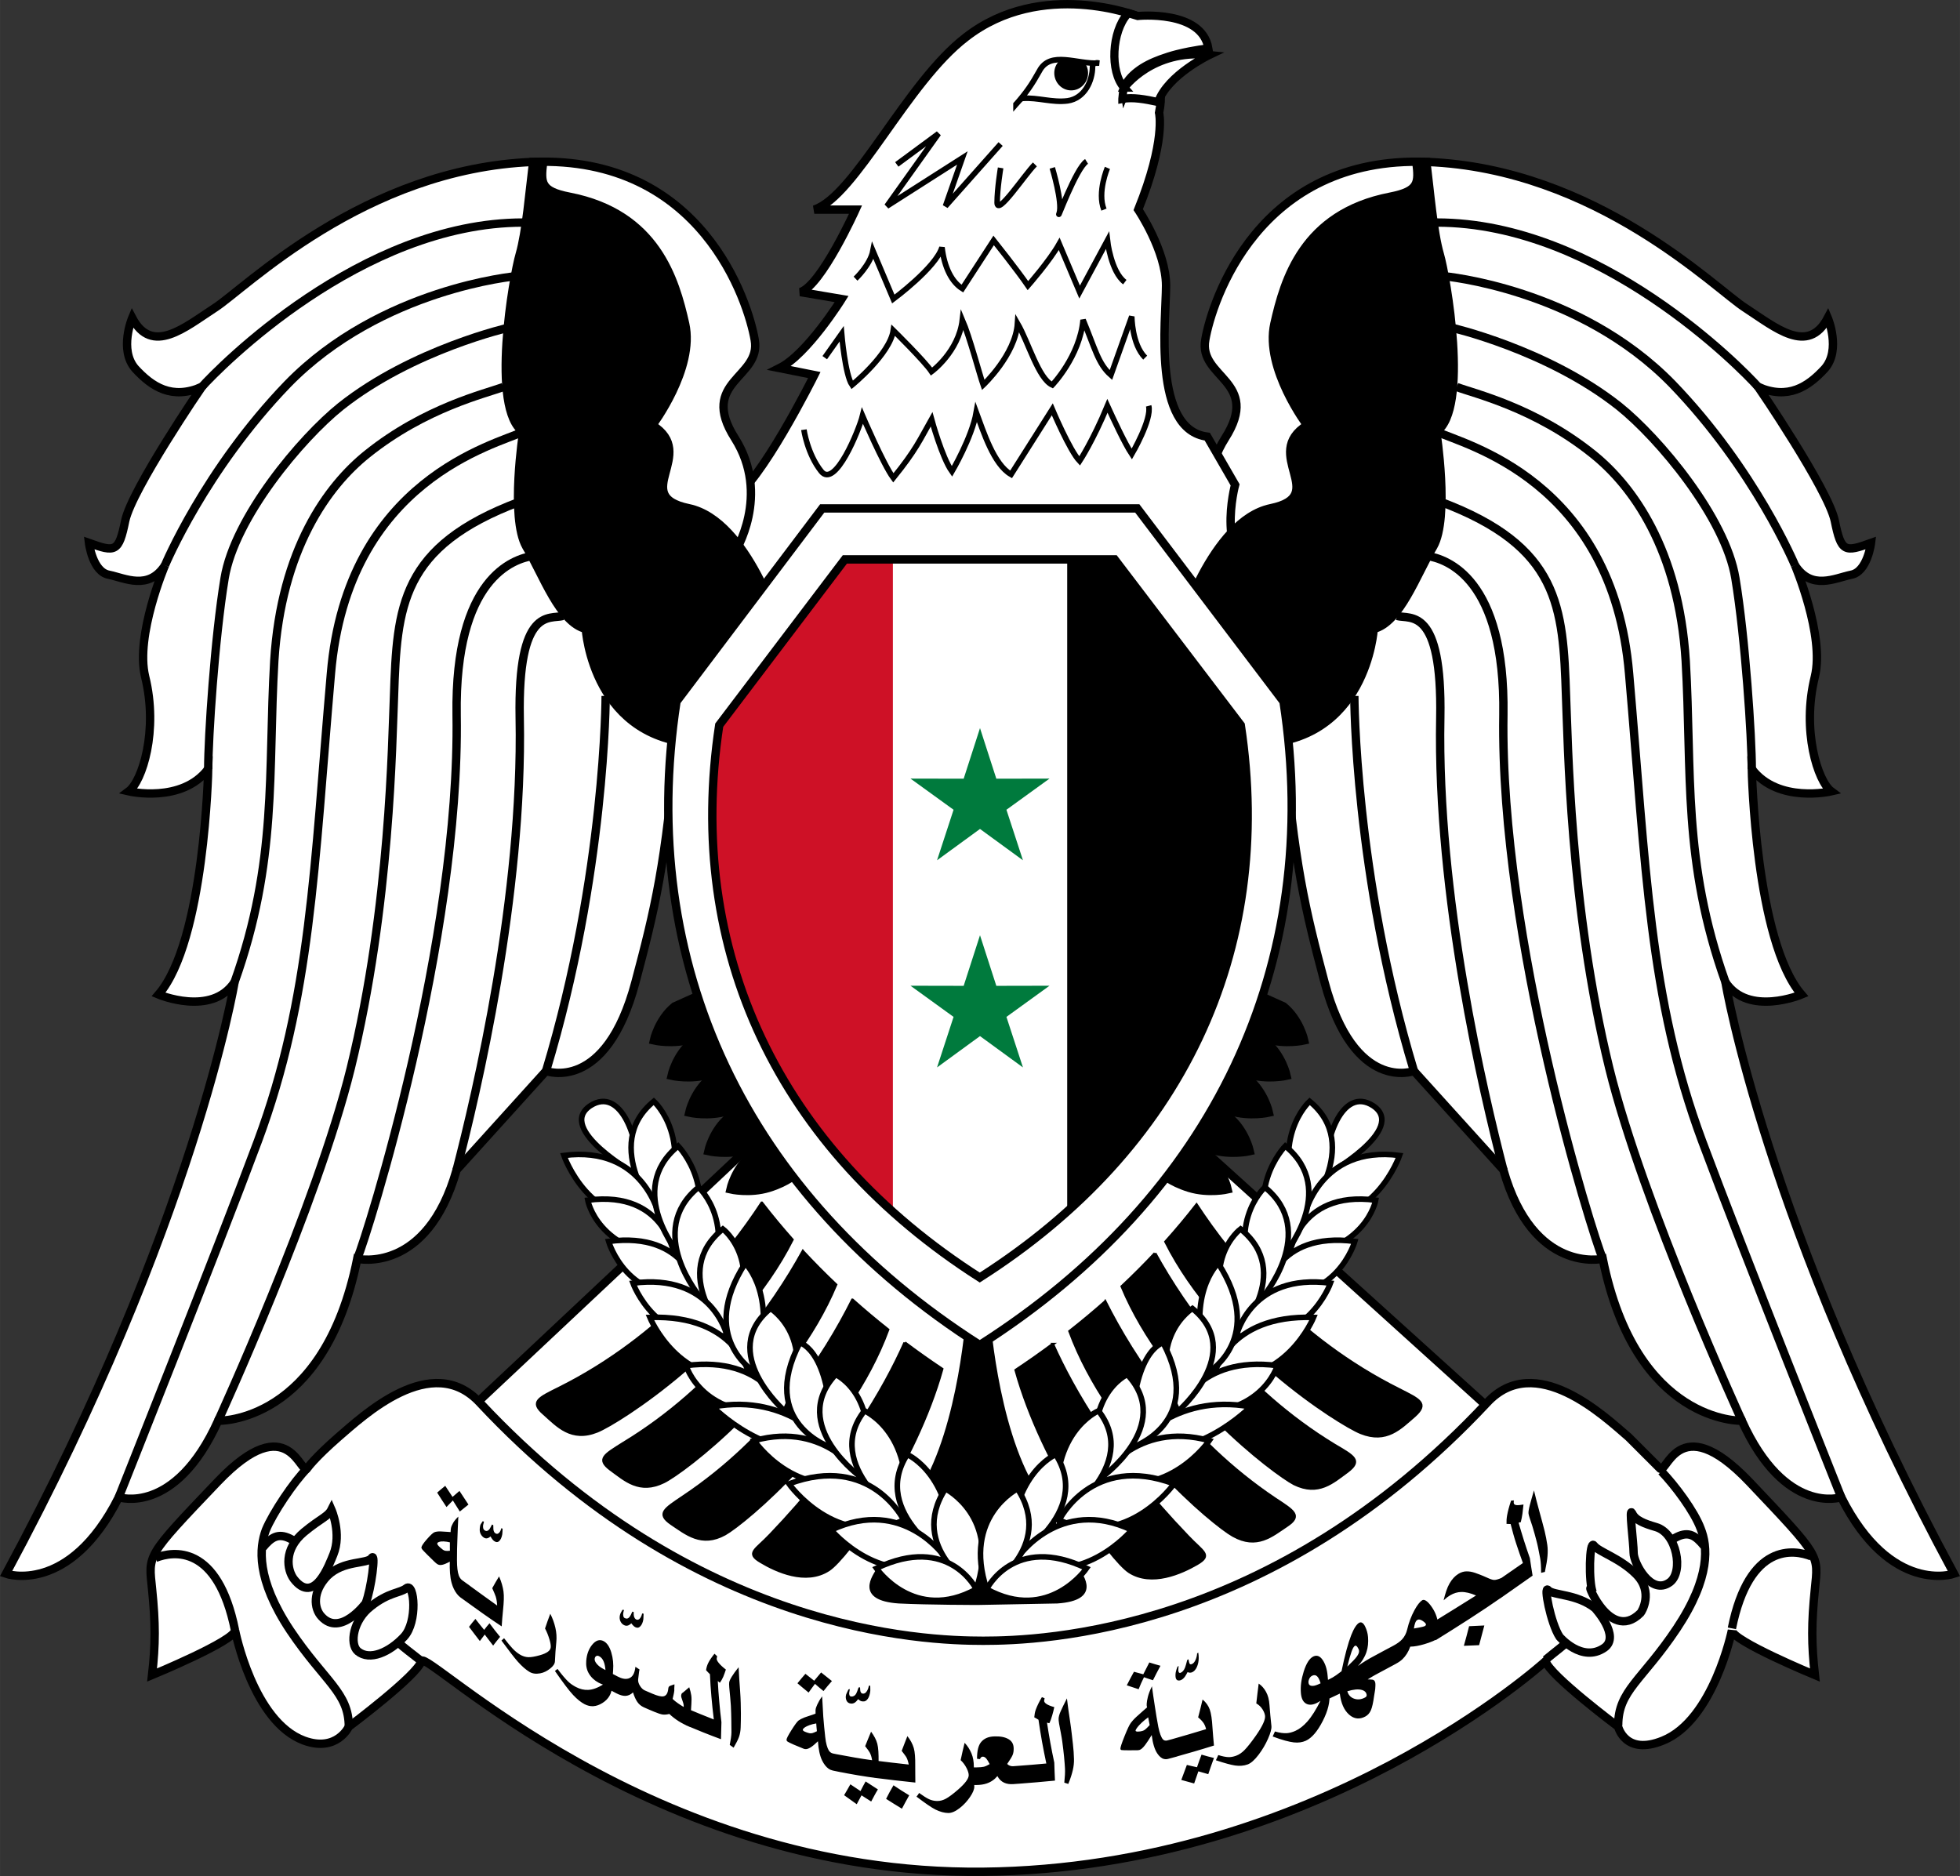
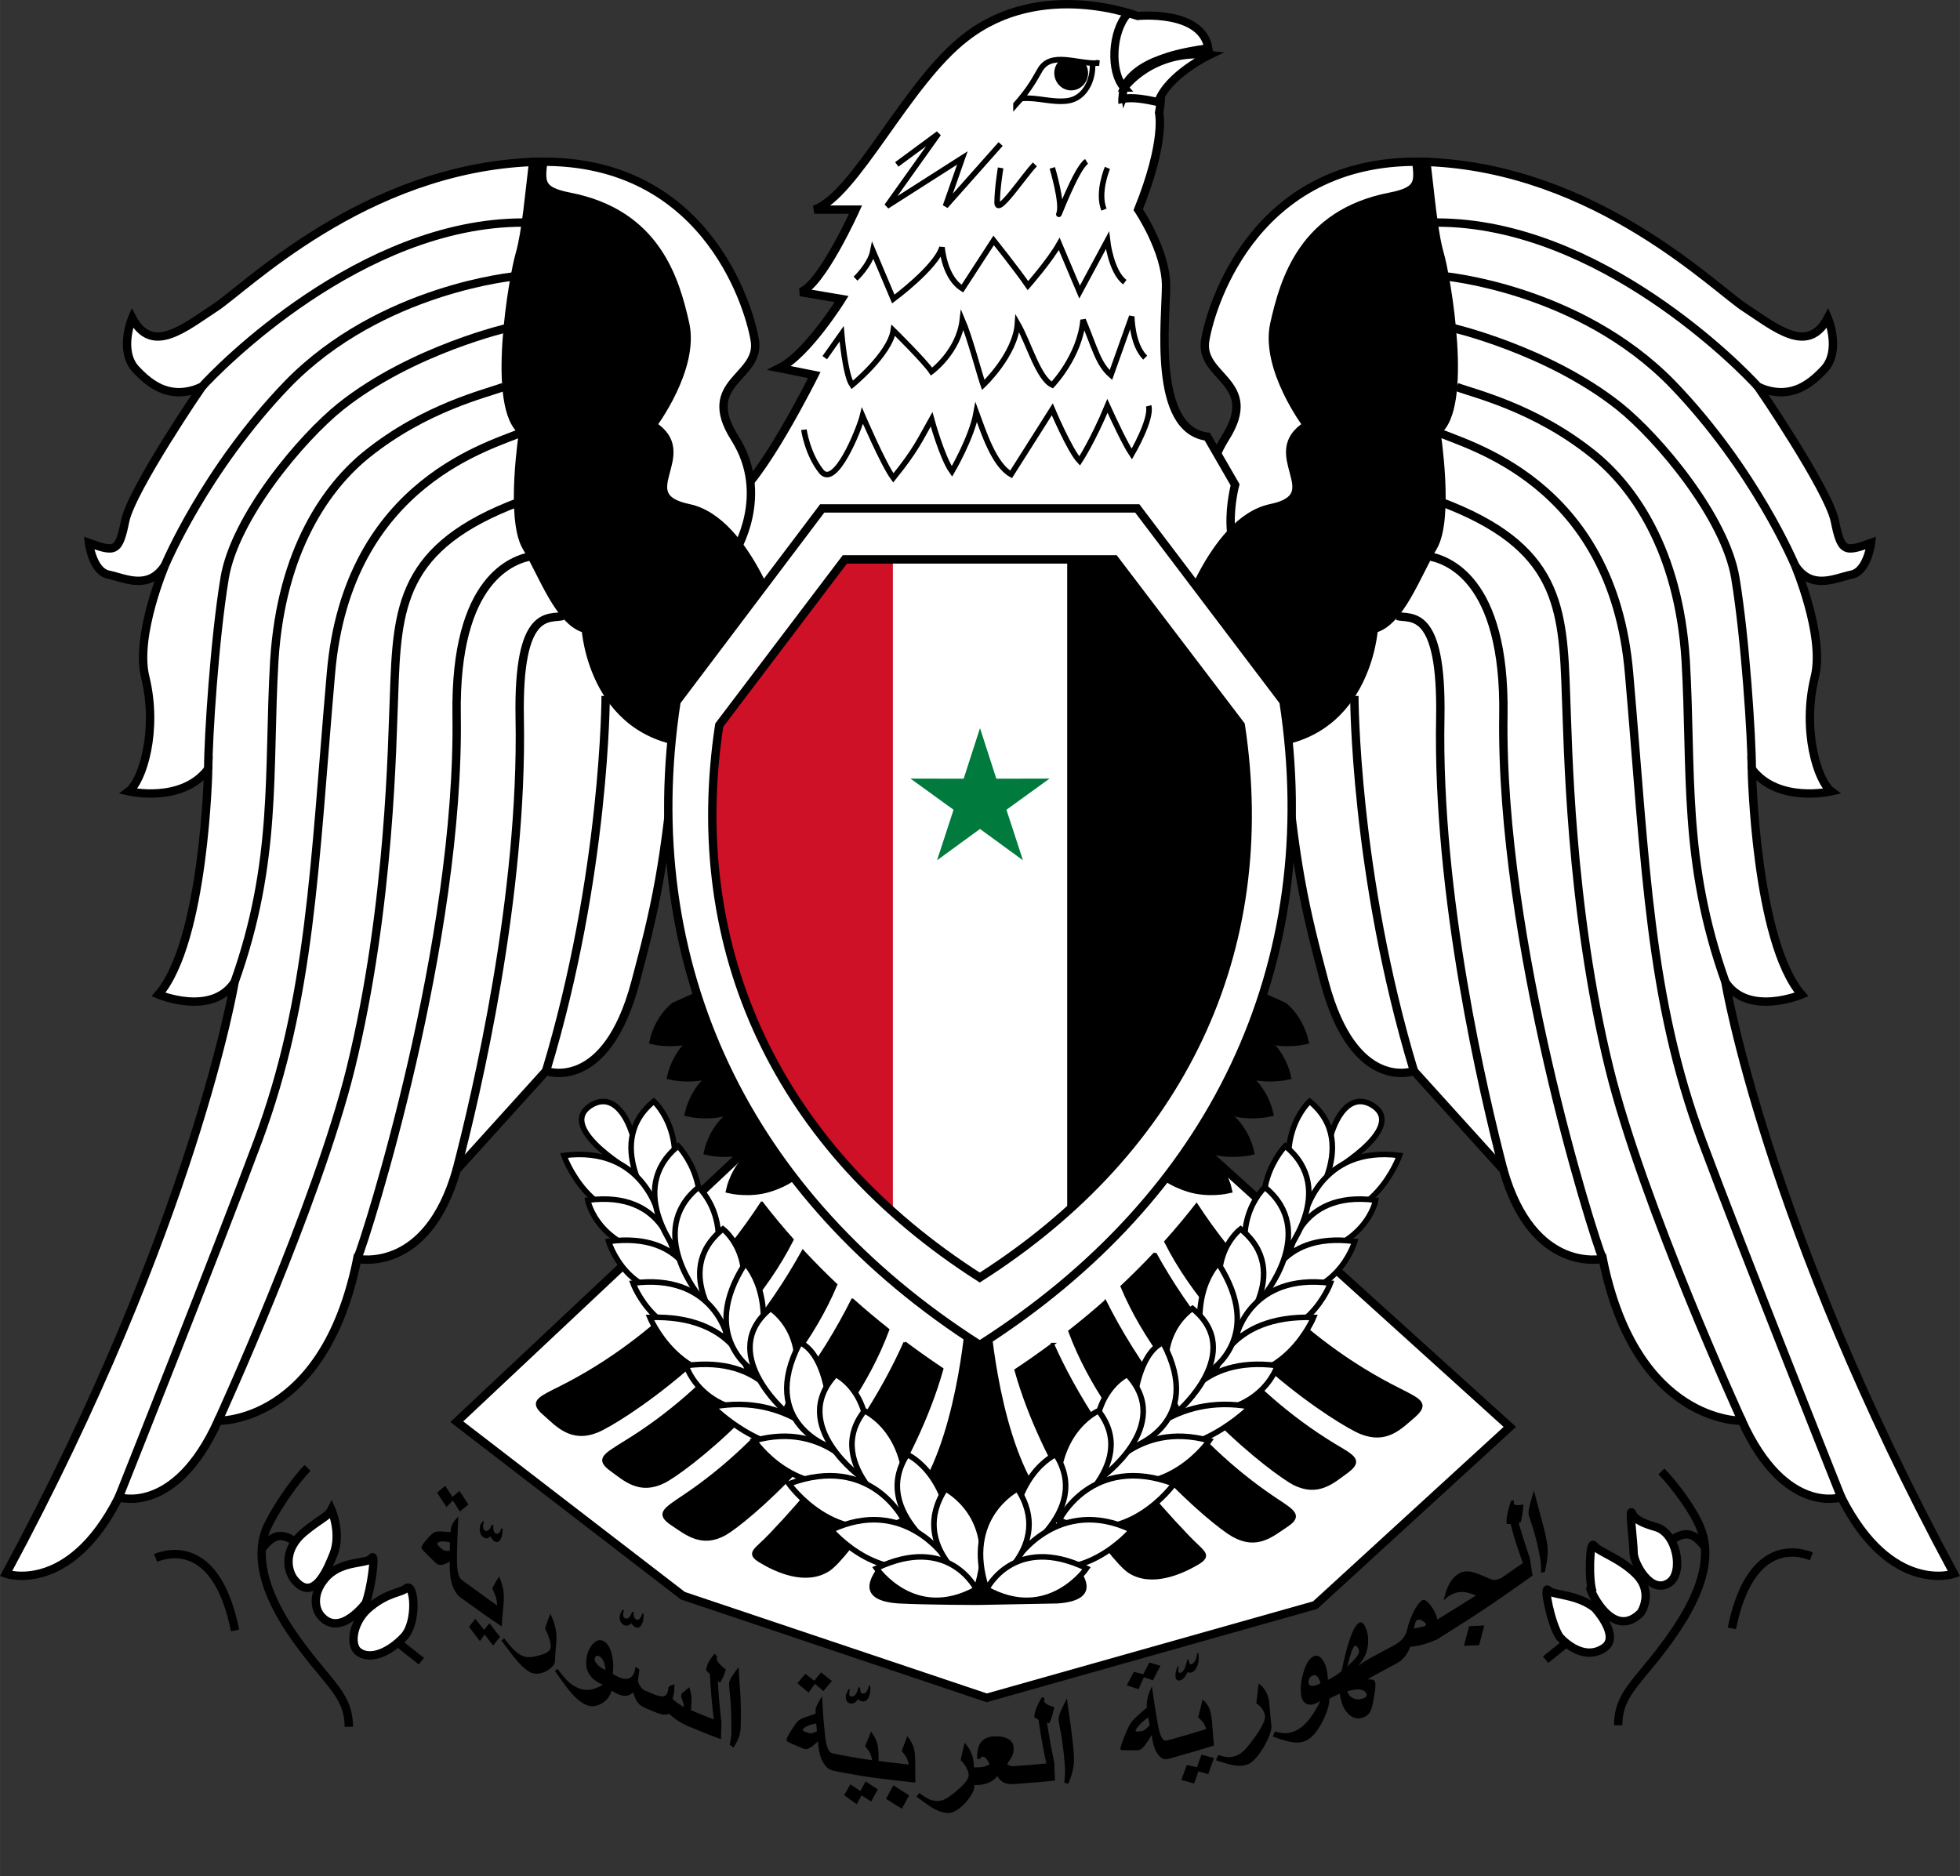
<svg xmlns="http://www.w3.org/2000/svg" xmlns:ns1="http://sodipodi.sourceforge.net/DTD/sodipodi-0.dtd" xmlns:ns2="http://www.inkscape.org/namespaces/inkscape" id="svg2" text-rendering="geometricPrecision" xml:space="preserve" viewBox="0 0 12494784 11960116" height="423.78" shape-rendering="geometricPrecision" width="442.731" version="1.1" clip-rule="evenodd" image-rendering="optimizeQuality" style="fill-rule:evenodd" ns1:docname="Seal_of_the_Prime_Minister_of_Syria_(1980–2024).svg" ns2:version="1.4 (86a8ad7, 2024-10-11)">
  <rect x="0" y="0" width="12494784" height="11960116" fill="#333333" stroke="none" />
  <ns1:namedview id="namedview1" pagecolor="#ffffff" bordercolor="#000000" borderopacity="0.25" ns2:showpageshadow="2" ns2:pageopacity="0.0" ns2:pagecheckerboard="0" ns2:deskcolor="#d1d1d1" ns2:zoom="1.9750808" ns2:cx="221.25677" ns2:cy="159.7403" ns2:window-width="1920" ns2:window-height="1017" ns2:window-x="-8" ns2:window-y="-8" ns2:window-maximized="1" ns2:current-layer="svg2" />
  <defs id="defs4">
    <clipPath id="id0">
      <path id="path7" d="m 6729600,1184800 c 66510,-76010 101350,-126680 148860,-212190 69670,-133020 240700,-41180 380050,-50680 -22170,-6330 -41170,6340 -41170,22170 0,91850 -50680,202700 -158360,218530 -98180,12670 -190030,-22170 -285040,-15830 -15830,0 -28500,22170 -44340,38000 z" />
    </clipPath>
    <clipPath id="id1">
      <path id="path10" d="m 7358300,4086200 804110,1056800 C 8381310,6586600 7780010,7847900 6498410,8664700 5218610,7847400 4618810,6585300 4837610,5143000 l 800830,-1056800 h 1719800 z" />
    </clipPath>
  </defs>
  <g id="Layer_x0020_1" transform="translate(-252608.13,-519803.13)">
    <g id="_155340640">
      <polygon id="_153037760" points="6542900,11344000 8636700,10753000 9877600,9616700 7744400,7687100 5204100,7667000 3164600,9583700 4605800,10693000 " style="fill:#ffffff;stroke:#000000;stroke-width:53340" />
      <g id="g16" style="fill:#000000;stroke:#000000;stroke-width:53340">
        <path id="_154453896" d="m 4741400,6851300 -188530,84840 c -103690,84840 -131970,216810 -131970,216810 0,0 122550,28270 245090,-9430 122540,-37710 179100,-94260 179100,-94260 l -103690,-197960 z" style="fill:#000000" />
        <path id="_153805912" d="m 4853900,7076400 -188520,84840 c -103690,84830 -131970,216800 -131970,216800 0,0 122540,28280 245080,-9420 122540,-37710 179100,-94270 179100,-94270 l -103690,-197950 z" style="fill:#000000" />
        <path id="_153805216" d="m 4966500,7311500 -188530,84840 c -103690,84840 -131970,216810 -131970,216810 0,0 122540,28280 245090,-9430 122540,-37700 179100,-94260 179100,-94260 l -103690,-197960 z" style="fill:#000000" />
        <path id="_153833568" d="m 5088500,7557200 -188530,84840 c -103690,84840 -131970,216810 -131970,216810 0,0 122540,28280 245080,-9430 122550,-37710 179110,-94260 179110,-94260 l -103690,-197960 z" style="fill:#000000" />
        <path id="_155337864" d="m 5229300,7800800 -188530,84830 c -103690,84840 -131970,216810 -131970,216810 0,0 122540,28280 245090,-9430 122540,-37700 179100,-94260 179100,-94260 l -103690,-197950 z" style="fill:#000000" />
      </g>
      <g id="g23" style="fill:#000000;stroke:#000000;stroke-width:53340">
        <path id="_153544432" d="m 8246500,6851300 188530,84840 c 103690,84840 131970,216810 131970,216810 0,0 -122540,28270 -245090,-9430 -122540,-37710 -179100,-94260 -179100,-94260 l 103690,-197960 z" style="fill:#000000" />
        <path id="_153799624" d="m 8134000,7076400 188530,84840 c 103690,84830 131960,216800 131960,216800 0,0 -122540,28280 -245080,-9420 -122540,-37710 -179100,-94270 -179100,-94270 l 103690,-197950 z" style="fill:#000000" />
        <path id="_155081432" d="m 8021400,7311500 188530,84840 c 103690,84840 131970,216810 131970,216810 0,0 -122540,28280 -245080,-9430 -122550,-37700 -179110,-94260 -179110,-94260 l 103690,-197960 z" style="fill:#000000" />
        <path id="_87921208" d="m 7899400,7557200 188520,84840 c 103690,84840 131970,216810 131970,216810 0,0 -122540,28280 -245080,-9430 -122550,-37710 -179100,-94260 -179100,-94260 l 103690,-197960 z" style="fill:#000000" />
        <path id="_153762368" d="m 7758600,7800800 188530,84830 c 103690,84840 131970,216810 131970,216810 0,0 -122540,28280 -245090,-9430 -122540,-37700 -179100,-94260 -179100,-94260 l 103690,-197950 z" style="fill:#000000" />
      </g>
      <path id="_154899352" d="m 6498400,8928400 -76010,-53840 c 0,0 -44340,734770 -297710,1143300 -139350,221690 -253370,462400 -275540,506740 -22170,41170 -142520,190020 133020,209030 186860,9500 506740,9500 506740,9500 l 503570,-9500 c 275540,-19010 155190,-167860 133020,-209030 -22170,-44340 -136190,-285050 -275540,-506740 -253370,-408560 -297710,-1143300 -297710,-1143300 l -53840,53840 z" style="fill:#000000;stroke:#000000;stroke-width:17780" />
      <path id="_84303920" d="m 8063000,4041500 c 0,0 -231200,-364210 0,-728430 231200,-364220 -171030,-383220 -126690,-627090 41180,-240700 335720,-1175000 1412500,-1133800 1080000,41170 1840100,810780 2030100,931130 190030,123520 399060,304050 525740,63350 0,0 85510,202690 -19000,323040 -107680,117180 -234370,199530 -424390,117180 0,0 443390,649260 487730,851960 41170,202690 63340,202690 231200,142520 0,0 -22170,183690 -126680,202700 -104520,22160 -253370,101340 -357890,-60180 0,0 190030,446560 126690,709430 -85520,345220 19000,668270 104510,731610 0,0 -338880,79180 -506740,-142520 0,0 22170,1095800 316710,1437900 0,0 -338880,142520 -484560,-79180 0,0 253370,1539200 1456900,3772000 0,0 -402220,139350 -718940,-487740 0,0 -357880,120350 -633420,-487730 0,0 -674600,22170 -886790,-1032500 0,0 -443400,101340 -633430,-566920 l -570080,-630250 c 0,0 -381360,144350 -570080,-566920 -121270,-457070 -196410,-757870 -259740,-1568700 -166620,470660 -303330,76210 -333300,-39300 -117420,-452630 -40380,-1131600 -40380,-1131600 z" style="fill:#ffffff;stroke:#000000;stroke-width:53340" />
      <g id="g32" style="fill:#000000;stroke:#000000;stroke-width:17780">
        <path id="_154919952" d="m 7880400,8201000 c 222100,338530 641230,853230 1291100,1177200 129850,66510 186860,88680 98180,167860 -88680,76010 -177360,174190 -342050,107680 -138800,-56050 -902960,-539570 -1244100,-1217300 68350,-76220 134000,-154690 196870,-235430 z" />
        <path id="_155339264" d="m 7615700,8510300 c 190330,344590 552050,863070 1144000,1222600 123520,72840 174200,98180 82350,167850 -91850,66510 -183690,155190 -338880,79180 -126980,-66140 -817310,-585320 -1098500,-1258400 72690,-68250 143070,-138630 211060,-211150 z" />
        <path id="_46158112" d="m 7298100,8818500 c 177920,352920 515700,877160 1081600,1256400 120350,79180 171020,107690 76010,171030 -95010,63340 -190030,148850 -342050,63340 -124180,-68700 -788350,-618030 -1041900,-1302100 77430,-60810 152910,-123680 226320,-188610 z" />
        <path id="_152253520" d="m 6963800,9089600 c 131040,293890 382720,726660 858440,1222800 98180,104510 158350,120350 60170,177360 -98180,57010 -288210,142520 -430730,50670 -117880,-76880 -553000,-674300 -723170,-1285400 80070,-53210 158550,-108350 235290,-165430 z" />
        <path id="_155338624" d="m 5108900,8188800 c -221370,338500 -640240,855050 -1289800,1179800 -133020,66510 -186860,88680 -98180,164690 85510,76010 174190,177360 338880,110850 138850,-56070 901250,-542150 1243400,-1220900 -67450,-75920 -132230,-154070 -194260,-234450 z" />
        <path id="_155336768" d="m 5371000,8497900 c -190880,345220 -553120,864540 -1143400,1222300 -120350,76010 -171030,101350 -82350,167850 91850,66510 183700,155190 338880,79180 129550,-63450 815190,-583840 1097200,-1257000 -72440,-68600 -142550,-139370 -210260,-212250 z" />
        <path id="_154801504" d="m 5687000,8807200 c -177060,353540 -513630,877930 -1079300,1255000 -117180,79170 -167860,107680 -76010,171020 95010,63340 193200,148860 342050,66510 126670,-71250 787510,-619710 1039300,-1302600 -77360,-61250 -152730,-124570 -226010,-189950 z" />
        <path id="_154805920" d="m 6020500,9080000 c -130540,294200 -381220,726620 -855460,1223000 -95010,101340 -158350,117180 -60170,174190 95010,57010 285040,145690 430730,50670 115170,-74210 550820,-669610 722180,-1279800 -80790,-54040 -159930,-110020 -237280,-168030 z" />
      </g>
      <path id="_153796480" d="m 5051000,4842800 -310380,-658760 c 275540,-88680 177360,-484570 177360,-484570 177360,-88680 525740,-788620 525740,-788620 l -221700,-44340 c 177360,-88680 395890,-440230 395890,-440230 l -262870,-44340 c 133020,-41170 351550,-525740 351550,-525740 h -262870 c 262870,-88680 589080,-810780 965970,-1099000 484570,-376880 1099000,-133020 1099000,-133020 0,0 -2737.3,-37195.37 41602.7,225684.63 44340,262879.97 -41602.7,37195.37 -127112.7,258885.37 0,0 -46194.1,-296080.73 153335.9,-64880.7 0,0 109534.1,-23799.3 65194.1,194740.7 0,0 44340,177350 -133020,617580 0,0 177360,262870 177360,484570 0,218530 -88680,918470 262870,962810 l 177360,307210 c 0,0 -133020,484570 174190,617580 l -307210,614430 H 5051060 Z" style="fill:#ffffff;stroke:#000000;stroke-width:53340" ns1:nodetypes="cccccccccccsccccscccccc" />
      <path id="_153803128" d="m 5969500,1568000 c 88680,-65450 177360,-130910 266040,-196370 -109800,154140 -219590,308260 -329380,462400 160460,-102410 320930,-204810 481400,-307210 -35900,102400 -71790,204800 -107680,307210 117180,-131970 234360,-263930 351550,-395890 m 680930,152030 c 0,0 -66510,155180 -22170,266030 m -329380,-266030 c 0,0 66510,221690 44340,288200 -22170,66510 107680,-288200 174190,-329380 m -547910,41180 c 0,0 -22170,133010 -22170,221690 0,88680 174190,-177350 240700,-243860" style="fill:none;stroke:#000000;stroke-width:35560" />
      <path id="_153792248" d="m 5706600,2296400 c 0,0 93580,-88120 110850,-177360 43290,102410 86570,204820 129850,307210 0,0 272440,-201690 310380,-329380 14960,129490 63340,221700 129850,262880 66510,-102400 133020,-204810 199530,-307220 0,0 151370,189970 218530,288210 0,0 139530,-159080 199530,-266040 43280,102410 86560,204820 129850,307210 59120,-109780 118230,-219570 177360,-329380 0,0 22170,199530 110850,266040" style="fill:none;stroke:#000000;stroke-width:35560" />
      <path id="_153791112" d="m 5510300,2800000 c 35900,-50670 71800,-101340 107680,-152020 0,0 22170,262870 66510,326220 0,0 240700,-196370 262870,-348390 0,0 199530,196360 243870,262870 0,0 173130,-126640 196360,-329380 45410,105150 110850,351550 133020,414900 0,0 205510,-193450 218530,-392730 69320,119490 133020,351550 221700,392730 0,0 175510,-182820 196360,-414900 75380,180040 95480,279870 177360,351550 44340,-124560 88680,-249140 133020,-373720 0,0 0,177360 85510,262870" style="fill:none;stroke:#000000;stroke-width:35560" />
      <path id="_153790416" d="m 5377300,3259300 c 0,0 22170,155190 110850,266030 88680,110840 240700,-266030 262870,-354710 0,0 133020,310370 196360,395890 144130,-178460 168910,-241180 243870,-373720 0,0 66510,243870 129850,332540 0,0 127170,-216510 155190,-376880 45430,121880 110850,332540 221700,395890 87630,-138300 175250,-276590 262870,-414900 0,0 110850,262880 174190,329390 0,0 84820,-128500 177360,-351560 38240,83650 110850,240710 155190,307220 0,0 129850,-221700 107680,-307220" style="fill:none;stroke:#000000;stroke-width:35560" />
      <path id="_153789024" d="m 6729600,1184800 c 66510,-76010 101350,-126680 148860,-212190 69670,-133020 240700,-41180 380050,-50680 -22170,-6330 -41170,6340 -41170,22170 0,91850 -50680,202700 -158360,218530 -98180,12670 -190030,-22170 -285040,-15830 -15830,0 -28500,22170 -44340,38000 z" style="fill:#ffffff" />
      <g id="g48" clip-path="url(#id0)">
        <g id="g50">
          <path id="_1538601201" d="m 7081200,1096100 c 60180,0 107680,-50670 107680,-110840 0,-60180 -47500,-107690 -107680,-107690 -60170,0 -107680,47510 -107680,107690 0,60170 47510,110840 107680,110840 z" style="fill:#000000" />
        </g>
      </g>
      <path id="path53" d="m 6729600,1184800 c 66510,-76010 101350,-126680 148860,-212190 69670,-133020 240700,-41180 380050,-50680 -22170,-6330 -41170,6340 -41170,22170 0,91850 -50680,202700 -158360,218530 -98180,12670 -190030,-22170 -285040,-15830 -15830,0 -28500,22170 -44340,38000 z" style="fill:none;stroke:#000000;stroke-width:35560" />
      <path id="_153784928" d="m 4937000,4041500 c 0,0 231200,-364210 0,-728430 -231200,-364220 171030,-383220 126690,-627090 -41180,-240700 -335720,-1175000 -1412500,-1133800 -1080000,41170 -1840100,810780 -2030100,931130 -190030,123520 -399060,304050 -525740,63350 0,0 -85510,202690 19000,323040 107680,117180 234370,199530 424390,117180 0,0 -443390,649260 -487730,851960 -41170,202690 -63340,202690 -231200,142520 0,0 22170,183690 126680,202700 104520,22160 253370,101340 357890,-60180 0,0 -190030,446560 -126690,709430 85520,345220 -19000,668270 -104510,731610 0,0 338880,79180 506740,-142520 0,0 -22170,1095800 -316710,1437900 0,0 338880,142520 484560,-79180 0,0 -253370,1539200 -1456900,3772000 0,0 402220,139350 718940,-487740 0,0 357880,120350 633420,-487730 0,0 674600,22170 886790,-1032500 0,0 443400,101340 633430,-566920 l 570080,-630250 c 0,0 381360,144350 570080,-566920 121270,-457070 196410,-757870 259740,-1568700 166620,470660 303330,76210 333300,-39300 117420,-452630 40380,-1131600 40380,-1131600 z" style="fill:#ffffff;stroke:#000000;stroke-width:53340" />
      <g id="g57" style="fill:none;stroke:#000000;stroke-width:53340">
        <path id="_153784232" d="M 1538700,2986900 C 1643200,2869700 2552200,1938600 3587800,1938600" />
        <path id="_153783336" d="m 3543500,2280600 c 0,0 -861460,76010 -1456900,687260 -528910,547910 -782280,1156000 -782280,1156000" />
        <path id="_153782408" d="m 3502300,2606800 c 0,0 -617590,139350 -1076800,503570 -253370,202700 -677770,709440 -741110,1095800 -63340,383230 -104510,1013500 -104510,1216200" />
        <path id="_153781480" d="m 3461200,2986900 c -107690,41180 -497240,129860 -867800,427570 -253360,202690 -547910,608080 -592250,1317500 -41170,709430 22170,1276400 -253370,2049100" />
        <path id="_153780552" d="m 3587800,3271900 c -171020,82340 -1121200,304040 -1225700,1542400 -107690,1235200 -126690,2068100 -465570,2980300 -253370,680930 -886790,2270800 -886790,2270800" />
        <path id="_153779624" d="m 1643200,9577700 c 0,0 630260,-1374500 845620,-2248700 253370,-1035600 262870,-2090300 275540,-2372200 19000,-570080 41170,-953300 801280,-1238300" />
        <path id="_153778728" d="m 3651200,4063700 c -126680,19010 -500400,142520 -487730,1013500 22170,1441000 -566920,3306500 -633430,3468000" />
        <path id="_153777480" d="m 3841200,4446900 c -85510,22170 -288210,-60180 -275540,649260 22170,1137000 -275540,2394300 -402220,2882100" />
        <path id="_153776608" d="m 4113600,4956800 c 0,0 0,1133800 -380050,2391200" />
      </g>
      <path id="_153774504" d="m 5231600,4548300 c 0,0 -209030,-709430 -589080,-788610 -380050,-79180 63340,-345210 -231200,-528910 0,0 272370,-361050 209030,-646090 -63340,-281870 -183690,-703100 -737940,-810780 -185660,-36020 -182380,-89720 -167830,-217420 -15240,-3690 -9960,-5120 -63370,-4280 -22830,186110 -44340,446560 -85510,589080 -41170,139360 -190030,988140 22170,1130700 0,0 -85510,547910 19000,731600 107680,180530 212200,484570 380060,525740 0,0 44340,731610 760110,731610 l 12660,-114020 471900,-598590 z" style="fill:#000000;stroke:#000000;stroke-width:53340" />
      <g id="g69" style="fill:none;stroke:#000000;stroke-width:53340">
        <path id="_153772264" d="M 11461000,2986900 C 11357000,2869700 10448000,1938600 9412200,1938600" />
        <path id="_153771368" d="m 9456500,2280600 c 0,0 861460,76010 1456900,687260 528910,547910 782280,1156000 782280,1156000" />
        <path id="_153770440" d="m 9497700,2606800 c 0,0 617590,139350 1076800,503570 253370,202700 677770,709440 741110,1095800 63340,383230 104510,1013500 104510,1216200" />
        <path id="_153769744" d="m 9538800,2986900 c 107690,41180 497240,129860 867790,427570 253370,202690 547920,608080 592260,1317500 41170,709430 -22170,1276400 253370,2049100" />
        <path id="_153769048" d="m 9412200,3271900 c 171020,82340 1121200,304040 1225700,1542400 107690,1235200 126690,2068100 465570,2980300 253370,680930 886790,2270800 886790,2270800" />
        <path id="_153768352" d="m 11357000,9577700 c 0,0 -630260,-1374500 -845620,-2248700 -253370,-1035600 -262870,-2090300 -275540,-2372200 -19000,-570080 -41170,-953300 -801280,-1238300" />
        <path id="_153767456" d="m 9348800,4063700 c 126680,19010 500400,142520 487730,1013500 -22170,1441000 566920,3306500 633430,3468000" />
        <path id="_153766208" d="m 9158800,4446900 c 85510,22170 288210,-60180 275540,649260 -22170,1137000 275540,2394300 402220,2882100" />
        <path id="_153765512" d="m 8886400,4956800 c 0,0 0,1133800 380050,2391200" />
      </g>
      <path id="_153761416" d="m 2583900,11025000 c 31670,0 57010,-25340 57010,-60180 0,-31670 -25340,-57000 -57010,-57000 -31670,0 -57000,25330 -57000,57000 0,34840 25330,60180 57000,60180 z" style="fill:#000000;stroke:#000000;stroke-width:7620" />
-       <path id="_153758008" d="m 6520600,12453000 c 2134600,-22170 3585200,-1342900 3585200,-1342900 22170,88680 462400,418060 462400,418060 0,0 44340,186860 285040,88680 323040,-129850 440230,-703100 440230,-703100 0,66510 528910,285040 528910,285040 -22170,-196360 -22170,-329380 0,-547910 22170,-221700 41170,-199530 -418060,-684100 -462400,-484570 -528910,-22170 -573250,-88680 l -196360,-196360 c -155190,-133020 -595420,-551080 -902630,-218530 -1371400,1466400 -2837700,1517000 -3211500,1517000 -373720,0 -1836900,-50670 -3208300,-1517000 -307210,-332550 -747440,85510 -902630,218530 -152020,133020 -196360,196360 -196360,196360 -44340,66510 -110850,-395890 -573250,88680 -462400,484570 -440230,462400 -418060,684100 22170,218530 22170,351550 0,547910 0,0 528910,-218530 528910,-285040 0,0 114020,582750 440230,703100 209030,76010 285040,-88680 285040,-88680 0,0 440230,-329380 462400,-418060 22170,-88680 1450500,1365000 3582000,1342900 z" style="fill:#ffffff;stroke:#000000;stroke-width:53340" />
      <g id="g82" style="fill:none;stroke:#000000;stroke-width:53340">
        <path id="_153757312" d="m 2213300,9878500 c -88680,88680 -221700,288210 -266040,395890 -41170,110850 -63340,310380 155190,639760 221700,329380 373720,395890 373720,614420" />
        <path id="_153756616" d="m 1244200,10452000 c 110850,-44340 395890,-88680 506740,462400" />
        <path id="_153755480" d="m 1928300,10385000 c 107680,-129850 174190,-110850 525740,266040 351550,373720 351550,351550 484570,459230" />
      </g>
      <g id="g87" style="fill:none;stroke:#000000;stroke-width:53340">
        <path id="_153754320" d="m 10844000,9900700 c 85510,88680 209030,253370 250200,364220 44340,110850 66510,307210 -152020,636590 -221700,332550 -373720,395890 -373720,617590" />
        <path id="_153753624" d="m 11800000,10442000 c -110850,-44340 -395890,-88680 -506740,459230" />
        <path id="_153752664" d="m 11116000,10376000 c -107680,-133020 -174190,-110850 -525740,262870 -351550,373720 -351550,351550 -484570,462400" />
      </g>
      <path id="_153033792" d="m 7765300,4548300 c 0,0 209030,-709430 589080,-788610 380050,-79180 -63340,-345210 231200,-528910 0,0 -272370,-361050 -209030,-646090 63340,-281870 183690,-703100 737940,-810780 185660,-36020 182380,-89720 167830,-217420 15240,-3690 9960,-5120 63370,-4280 22830,186110 44340,446560 85510,589080 41170,139360 190030,988140 -22170,1130700 0,0 85510,547910 -19000,731600 -107680,180530 -212200,484570 -380060,525740 0,0 -44340,731610 -760110,731610 l -12660,-114020 -471900,-598590 z" style="fill:#000000;stroke:#000000;stroke-width:53340" />
      <g id="g93" style="fill:#ffffff;stroke:#000000;stroke-width:53340">
        <g id="g95" style="fill:#ffffff">
          <path id="_153751568" d="m 2124600,10585000 c -41170,-57010 -66510,-186860 66510,-297710 107680,-88680 152020,-98180 174190,-142520 0,0 66510,152020 12670,285040 -25340,60180 -120350,329380 -253370,155190 z" style="fill:#ffffff" />
          <path id="_153750616" d="m 2302000,10826000 c -47510,-50670 -60180,-158350 38010,-259700 104510,-101350 253360,-72850 281870,-114020 28500,-41170 -3170,199530 -38010,288210 0,0 -161520,218530 -281870,85510 z" style="fill:#ffffff" />
          <path id="_153749600" d="m 2533200,11047000 c -53840,-47510 -28500,-199530 82340,-285040 114020,-91850 190030,-85510 228040,-117180 50670,-38010 72840,215360 -15840,310370 -91840,98180 -218530,155190 -294540,91850 z" style="fill:#ffffff" />
        </g>
        <g id="g100" style="fill:#ffffff">
          <path id="_153748760" d="m 10480000,11025000 c 104510,-72840 -57010,-250200 -60180,-253370 -117180,-91850 -266030,-79180 -297710,-114020 -31670,-38000 15840,212200 72850,297710 0,0 142520,167860 285040,69680 z" style="fill:#ffffff" />
          <path id="_153748064" d="m 10898000,10607000 c 88680,-66510 44340,-313540 -88680,-351550 -76010,-22170 -133020,-44340 -152020,-88680 -22170,-44340 9500,186860 9500,253370 0,63340 110850,275540 231200,186860 z" style="fill:#ffffff" />
          <path id="_153747304" d="m 10711000,10803000 c 6330,-6330 85510,-133020 -28510,-247030 -104510,-104520 -240700,-142520 -269200,-183700 -28500,-38000 -34840,240700 -6340,300880 -69670,-145690 95020,338880 304050,129850 z" style="fill:#ffffff" />
        </g>
      </g>
      <polygon id="_152528592" points="6580800,5976600 6995700,5976600 6659900,6220500 6789800,6613200 6454100,6369400 6121500,6613200 6248200,6220500 5912500,5976600 6327400,5976600 6454100,5583900 " style="fill:#009e60" />
      <polygon id="_153367248" points="6580800,7230800 6995700,7230800 6659900,7474700 6789800,7867400 6454100,7623600 6121500,7867400 6248200,7474700 5912500,7230800 6327400,7230800 6454100,6838100 " style="fill:#009e60" />
      <path id="_153957080" d="m 7502700,3761300 932110,1230800 C 8693210,6671700 7988810,8145700 6498410,9094600 5009810,8145200 4307010,6670400 4565210,4992000 l 928830,-1230800 h 2008600 z" style="fill:#ffffff;stroke:#000000;stroke-width:53340" />
      <path id="_154911392" d="m 7358300,4086200 804110,1056800 C 8381310,6586600 7780010,7847900 6498410,8664700 5218610,7847400 4618810,6585300 4837610,5143000 l 800830,-1056800 h 1719800 z" style="fill:#ffffff" />
      <g id="g161" clip-path="url(#id1)">
        <g id="g163">
          <rect id="_153428224" transform="matrix(0,-0.299,0.425,0,6499980,9942360)" height="5291700" width="23812000" y="0" x="0" style="fill:#000000" />
          <line id="_153763408" x1="6500000" y1="1082000" x2="6500000" y2="11669000" style="fill:none;stroke:#000000;stroke-width:7620" />
          <rect id="_153509456" transform="matrix(0,-0.299,-0.425,0,6499980,9942360)" height="5291700" width="23812000" y="0" x="0" style="fill:#ce1126" />
          <rect id="_153057640" transform="matrix(0,-0.299,0.21,0,5944640,9934150)" height="5291700" width="23812000" y="0" x="0" style="fill:#ffffff" />
        </g>
      </g>
      <path id="path169" d="m 7358300,4086200 804110,1056800 C 8381310,6586600 7780010,7847900 6498410,8664700 5218610,7847400 4618810,6585300 4837610,5143000 l 800830,-1056800 h 1719800 z" style="fill:none;stroke:#000000;stroke-width:53340" />
      <g id="g171" style="fill:#007a3d">
        <polygon id="_154748792" points="6500000,5804700 6226200,6004400 6331500,5682300 6056900,5483600 6395900,5484300 6500000,5161700 6604100,5484300 6943100,5483600 6668500,5682300 6773800,6004400 " />
-         <polygon id="_154840880" points="6500000,7125300 6226200,7325000 6331500,7002900 6056900,6804200 6395900,6804900 6500000,6482300 6604100,6804900 6943100,6804200 6668500,7002900 6773800,7325000 " />
      </g>
      <path id="_154843544" d="m 3238900,10112000 c -18140,14500 -37000,29220 -55140,44390 -15230,-23870 -29020,-47290 -44250,-70720 -13780,14060 -27570,28110 -40630,41950 -20310,-30790 -40620,-61580 -59480,-91920 17410,-14720 33370,-29000 51500,-43280 15240,23650 31200,47070 46430,70720 15240,-12940 29750,-25660 44260,-38150 18860,29000 38450,57780 57310,87010 z m -730,627790 c -16680,-12050 -32880,-23320 -49330,-35030 -8940,-6360 -16840,-14610 -23940,-23870 -13930,-18170 -25600,-41000 -33370,-69380 -10370,-37900 -13060,-83440 -11610,-135870 -18860,10710 -34120,16880 -44980,19640 -14530,3700 -26040,2330 -35540,-4240 -5000,-3460 -10930,-8450 -18140,-15400 -14540,-14010 -29000,-28360 -42800,-41940 -18840,-18540 -30030,-30680 -34100,-35690 -3930,-4840 -5650,-9190 -5080,-14060 880,-7440 11500,-24870 34820,-51310 23100,-26200 39200,-41220 48610,-44620 7260,-2620 18870,-5180 37000,-4910 10890,160 25360,1300 44980,2680 5780,400 13060,670 20310,1560 0,-4460 390,-8650 730,-12490 390,-4440 890,-8010 1450,-11600 1610,-10240 6900,-21430 13780,-33910 6900,-12520 18140,-25880 33370,-40610 -2900,45960 -3630,93060 -5800,138990 -2170,45780 -2900,92590 -2900,138770 0,43950 4140,76380 11600,97040 4860,13460 12280,23960 22490,31460 15890,11680 31920,23200 49340,35470 -5080,36370 -7980,72950 -10890,109320 z m -117520,-333310 c 0,-18070 -730,-36140 0,-53540 -7980,-2010 -14480,-3340 -19590,-4010 -15200,-2000 -25420,-2730 -35550,-1790 -6560,610 -12300,2540 -16680,4240 -6490,2530 -8080,5330 -8710,8250 -810,3780 2000,9780 10160,18070 8520,8650 16760,15310 25390,21870 5150,3910 11630,6560 16680,7140 6540,750 15960,1340 28300,-230 z m 333710,-104400 c -3530,20310 -10810,34220 -18860,41940 -10080,9670 -20320,9370 -33370,220 -5080,-3560 -8110,-7270 -11610,-12050 -3030,-4140 -7250,-10040 -10880,-17170 -7260,6460 -13020,9500 -18140,11150 -10100,3250 -18870,890 -27570,-5800 -10150,-7800 -16360,-17290 -20310,-28560 -4020,-11480 -3380,-23700 -1450,-37250 970,-6850 2180,-13400 5800,-18520 3620,-5130 7260,-11380 11610,-17850 2180,890 5810,1560 7980,2460 -720,2230 -750,5570 -2170,9810 -1480,4450 -2400,8660 -2910,11830 -930,5760 -1110,11660 0,18290 1060,6320 3980,11370 7980,14500 10540,8270 20800,6470 30470,-4010 4120,-4460 9430,-15400 18140,-31910 2900,1340 5080,2460 7980,3800 0,14500 140,23180 730,27210 1580,10690 4740,18930 10880,23650 9830,7560 18720,5890 26840,-3350 6380,-7260 10160,-16730 13060,-28110 2900,900 5080,2240 7980,3350 0,5360 -10,12270 -730,18960 -720,6690 -640,12740 -1450,17410 z m -3620,586510 c -79810,-52430 -158160,-109090 -235780,-165090 2900,-36590 6530,-72950 10880,-109540 65290,47520 130580,95260 195880,141670 -730,-20080 -3630,-39250 -8710,-56450 -2900,-9830 -10880,-27660 -22490,-54210 13790,-25210 28290,-50190 43530,-74960 15230,34810 24270,66890 28290,96600 3950,29180 2170,68270 -2900,117130 -3630,35010 -6530,70050 -8700,104850 z m -10160,66710 c -15960,18290 -29750,37480 -44250,55770 -18870,-23650 -35550,-47290 -53690,-70500 -10160,13840 -21040,27670 -31190,41500 -23220,-30560 -47160,-60910 -68920,-90580 12330,-17180 26840,-33910 40620,-50420 17410,22980 37000,46630 55860,69830 10890,-14500 21770,-28330 34100,-42160 21760,29890 44250,58670 67470,86560 z m 349670,155490 c -610,16070 -11080,31220 -30470,46630 -19050,15150 -39870,26270 -63840,30570 -28260,5060 -50010,1710 -68920,-9820 -23160,-14120 -47520,-35380 -73990,-65140 -22130,-24880 -56590,-70280 -103750,-134080 5810,-5140 11610,-10040 16690,-14950 23210,30560 41580,52650 55140,66700 14000,14510 28290,26790 44970,37040 18130,11150 36290,16420 53690,17180 18140,790 43460,-3620 74720,-12500 45630,-12970 67000,-29490 68920,-50640 970,-10760 -1130,-26870 -7980,-49530 -7650,-25310 -16680,-48850 -28290,-70270 10150,-31460 21760,-62910 33370,-93930 15230,29900 25720,59500 32650,89910 6840,30040 8930,60490 5800,91250 -4110,40400 -7160,80990 -8710,121580 z m 364190,161530 c -2080,45510 -23020,80640 -61670,104850 -38960,24410 -76060,26990 -113890,7360 -22370,-11600 -46430,-30790 -72550,-58450 -26110,-27660 -64570,-78970 -116080,-153040 4360,-4460 10160,-8700 16690,-12940 26840,36360 50040,63160 67470,80090 14480,14070 31890,25500 50060,35030 26070,13670 51520,19450 77620,18290 29030,-1290 60210,-12940 94310,-33690 -11610,-4460 -20980,-8600 -28290,-12490 -25330,-13500 -46660,-32890 -61670,-58230 -14730,-24850 -19130,-52230 -16680,-81650 3340,-39960 15350,-73890 37000,-100840 24050,-29940 49140,-37120 73990,-23870 21580,11500 37400,35130 48610,71830 11270,36920 14760,75160 11610,115790 -2640,34090 -4990,68060 -6530,101960 z m -42080,-105310 c -3630,-46400 -16620,-75520 -39170,-87450 -8640,-4570 -14280,-5300 -21040,-890 -4960,3230 -8070,9620 -8710,17400 -800,9660 3850,20120 13790,31900 9640,11420 23300,22160 39900,31010 5150,2740 10150,5580 15230,8030 z m 241580,-324150 c -2950,19960 -9620,34420 -18140,43950 -9610,10760 -20380,13280 -34090,6470 -5140,-2550 -8990,-6420 -12340,-9820 -3950,-4000 -7980,-8250 -12330,-14500 -6530,6690 -12960,10740 -18860,13160 -9330,3820 -18320,3240 -28290,-2010 -10340,-5450 -17710,-13920 -22490,-24540 -4650,-10350 -6000,-22350 -3630,-35470 1250,-6940 3540,-12990 6530,-18740 2800,-5390 7250,-11600 10160,-18510 3620,220 7250,660 10150,1110 -720,2230 -1790,5490 -2900,9820 -1070,4160 -1670,8210 -2180,11370 -930,5770 -320,12110 730,17630 1120,5870 4170,10360 8700,12720 12170,6340 22350,3670 31200,-7370 4200,-5240 10160,-16280 17410,-33460 2180,670 5080,1560 8710,2010 0,14050 230,22680 1450,26550 3130,9950 5950,16470 13780,20970 8860,5090 18560,2010 26120,-8260 6230,-8470 10150,-18520 12330,-29670 2900,450 6530,1120 9430,1340 0,5580 -720,11600 -720,18070 0,6920 -50,12550 -730,17180 z m 298170,687800 c -29750,-12940 -54520,-25500 -74720,-38600 -19690,-12770 -39910,-27880 -58040,-45280 -15960,4230 -31210,5190 -42080,3790 -11610,-1490 -31240,-7930 -55860,-18300 -22530,-9480 -43760,-18240 -65290,-28110 -18370,-8420 -31780,-20620 -41350,-34800 -10010,-14820 -18870,-34580 -26850,-60010 -15230,14950 -32640,22310 -50780,22310 -15230,0 -34060,-5450 -55860,-16730 -19540,-10120 -37000,-19860 -55860,-29450 1450,-35920 2900,-71840 6530,-107760 18140,9600 37080,19270 56590,29680 26910,14350 50120,19410 70370,13380 26180,-7790 39900,-33020 44250,-74510 8700,5570 17410,10930 26120,16950 -2180,7810 -2900,16970 -4360,27890 -1430,10710 -2910,22090 -4350,35470 -1450,13380 3370,27610 11610,40830 8440,13540 18600,23980 30470,29220 16440,7260 33240,14370 48600,20970 33960,14590 57280,19630 71100,16740 18090,-3790 27500,-20090 30470,-49750 640,-6470 2720,-11400 7250,-14730 2740,-2020 8650,-3980 15960,-6470 5750,-1960 10890,-3570 15960,-5580 0,5360 370,12670 -720,21200 -1080,8440 230,14640 0,17400 -1220,14460 -5810,32570 -10880,54660 9430,9150 19700,17910 32640,26770 12450,8530 24670,16730 37730,24540 1450,-9150 -730,-21860 -7260,-39040 -6530,-17180 -9330,-28320 -8700,-33470 810,-6670 2200,-11360 4350,-14500 740,-1090 4780,-3010 10880,-8030 12070,-9940 24670,-20750 36270,-30790 6530,19640 10840,36930 13060,52210 2130,14630 1980,32340 730,52430 -3090,49730 -6530,99720 -7980,149470 z m 196600,77190 c -76170,-28110 -150170,-57780 -224170,-89240 730,-35920 2180,-71610 4350,-107530 58040,24760 116080,47970 174120,70940 -6530,-48630 -10560,-96860 -15240,-144560 -4740,-48220 -7250,-95930 -9430,-143900 -9430,-8700 -16690,-17400 -24670,-25880 2180,-15610 6340,-30300 13060,-44390 8510,-17820 22490,-37930 40630,-60460 5800,5350 10880,10480 16680,15840 0,1780 -290,5720 -2170,12270 -2470,8620 3130,19010 13060,31230 8920,10980 23210,24990 44980,41720 -5810,16060 -10240,31740 -16690,46180 -6610,14800 -13780,27440 -21760,37930 -4360,-3790 -8710,-7360 -13060,-11160 2170,43730 5410,87580 9430,131630 3960,43410 7980,87230 13780,130960 -1450,36140 -2170,72280 -2900,108420 z m 125510,-75850 c -660,23650 -4760,44250 -10890,61800 -6190,17700 -18130,40150 -34090,68040 -9430,-6250 -16690,-12050 -24670,-17850 6530,-31900 10470,-58240 10880,-79420 310,-16300 0,-40580 -720,-72730 -720,-32110 -1090,-64270 -2900,-96380 -1810,-32140 -5870,-70720 -10160,-116450 -1500,-16050 -1310,-26760 -730,-32350 860,-8230 6130,-20560 16690,-37700 10470,-16990 24670,-37040 43530,-60020 2170,49750 5690,99170 9430,149250 4230,56580 4670,105080 5080,145460 310,31000 -670,60470 -1450,88350 z m 581820,-294930 c -18860,21190 -37000,42380 -53680,63800 -18870,-15390 -37730,-30790 -54410,-45960 -14510,18520 -26850,37040 -40630,55550 -23940,-19850 -48610,-39480 -71100,-59120 16690,-20300 32650,-40380 50790,-60450 18130,14500 37720,29440 55860,44170 15230,-17630 29020,-35470 44250,-52870 22490,18290 45710,36580 68920,54880 z m 60210,581830 c -18130,-3570 -36260,-7200 -54410,-11160 -9410,-2050 -19130,-6080 -27560,-12040 -15520,-10990 -29340,-28860 -40630,-51760 -15540,-31520 -23210,-72510 -26840,-122930 -18860,18520 -34020,30920 -44980,37930 -15880,10160 -28300,14080 -39900,11600 -5080,-1080 -10660,-3830 -17410,-6690 -17940,-7620 -35590,-14200 -51510,-21200 -21070,-9280 -35300,-16390 -39180,-19180 -4830,-3470 -7250,-7310 -7250,-12050 0,-7390 9950,-27580 31190,-61130 21550,-34040 36580,-54970 45710,-61800 7590,-5680 20220,-12520 38450,-19630 11510,-4490 28420,-9240 48600,-16280 6660,-2320 13790,-5130 21040,-7590 0,-3790 350,-7600 0,-11600 -360,-4060 -180,-7590 0,-11150 540,-10280 4850,-21920 11610,-36590 6340,-13760 15960,-31240 30470,-51090 2180,43280 4360,86610 7250,129620 2900,43100 7880,86360 12340,129390 4240,40840 12960,69450 22490,85450 6420,10770 15960,17430 26840,19850 18130,4040 37000,7370 55140,10710 -1460,36590 -1460,72950 -1460,109320 z m -155970,-261920 c -1450,-16500 -3630,-33240 -4350,-49750 -9440,1790 -17420,3390 -22490,4690 -16680,4270 -26910,8570 -37000,13160 -8040,3650 -13320,7250 -18140,11160 -5360,4350 -7660,8400 -7980,11370 -410,3770 4150,8230 12330,12050 9970,4660 20330,7570 29020,9820 5080,1310 13770,1240 19590,-450 7220,-2100 16690,-5800 29020,-12050 z m 340240,-256110 c -2340,20370 -7340,37010 -15230,48640 -9530,14050 -21020,19220 -34820,17400 -6500,-850 -10840,-2320 -14510,-4690 -3570,-2310 -7260,-5350 -13060,-9590 -6530,8920 -12580,15740 -17410,19410 -10450,7960 -20300,9880 -29750,8480 -11580,-1710 -19590,-6710 -24660,-15170 -5070,-8480 -7930,-19640 -6530,-32800 760,-7130 3150,-13710 6530,-20300 3140,-6120 6530,-13390 10150,-21640 2900,-890 6530,-1790 8710,-2450 0,2230 -360,5880 -1450,10480 -1080,4560 -1680,8660 -2180,11820 -950,5990 -280,11710 1450,16510 1890,5250 5110,7860 10880,8700 10910,1600 23810,-4110 31920,-18290 3520,-6150 8710,-19630 15240,-39260 2900,-230 5800,-900 9430,-1120 730,13610 1260,21920 2180,24990 2700,8980 7210,14140 14510,15170 11560,1640 20040,-4410 27560,-16960 6250,-10430 10160,-21410 11610,-32790 2900,-450 5810,-670 8710,-1340 720,5350 720,11380 720,17620 0,6470 560,12310 0,17180 z m 52960,556400 c -87780,-10710 -174840,-26100 -262620,-43500 0,-36370 -720,-72730 730,-109100 73270,13840 147270,27440 220540,37040 -2900,-18970 -7790,-35360 -15230,-49080 -4170,-7690 -13790,-20970 -29020,-40380 11600,-30790 25390,-61580 37720,-92360 18860,25650 33430,51740 39900,77630 6580,26310 8400,64250 7980,113560 -300,35460 0,70940 0,106190 z m -4350,70720 c -15960,25660 -29020,51540 -42800,77190 -20320,-12940 -41360,-26100 -61670,-39490 -10150,19190 -21040,37930 -30470,56670 -27570,-19190 -53680,-38590 -80520,-57560 13050,-22980 27560,-46180 39900,-69380 21030,14280 42070,28560 64560,43060 10160,-20300 21040,-40830 32650,-61350 26120,16950 51510,33910 78350,50860 z m 238680,-43720 c -87780,-8930 -175570,-19640 -263350,-30570 -720,-36810 -720,-73620 0,-110430 74000,9150 147270,18290 221270,26100 -3630,-18740 -8630,-34850 -15960,-47960 -4260,-7630 -15230,-20530 -29020,-39270 10880,-31010 24670,-62240 36270,-93920 19590,24540 32990,49660 40630,75630 7590,25780 9850,63800 9430,113550 -300,35690 730,71170 730,106870 z m -39180,81420 c -15960,28560 -31920,57120 -46430,85230 -34820,-20970 -68190,-41940 -100840,-62690 14510,-28780 29750,-57780 47160,-86560 31920,21640 65290,43050 100110,64020 z m 414970,-56220 c 610,16510 -8580,39390 -26840,66260 -18750,27580 -39980,50560 -65290,70500 -27640,21770 -52240,32540 -74000,32130 -25380,-470 -51810,-7420 -81980,-22310 -24970,-12330 -66020,-41050 -120430,-82100 6530,-7590 12340,-15390 16690,-23430 26840,19410 47900,32550 63110,39720 15970,7540 33380,11190 50790,11600 20300,470 38960,-4860 57310,-14950 19370,-10650 45480,-29930 77620,-58010 45480,-39730 67950,-70270 67470,-92360 -240,-10920 -4030,-25380 -13060,-43280 -10550,-20910 -23210,-37920 -38450,-51760 7260,-36810 16690,-73620 25390,-110650 18870,19850 32960,42260 43530,67370 10460,24860 15240,53100 15240,84780 0,42170 1340,84340 2900,126490 z m 310500,-19850 c -21040,1560 -40650,2980 -60940,4460 -22500,1640 -42780,-1160 -59490,-8920 -17380,-8070 -32640,-22310 -42800,-42170 -18860,22540 -41390,38290 -70370,47740 -18170,5930 -39910,9020 -63120,9150 -15230,80 -28290,220 -43520,0 -1460,-37250 -2910,-74510 -2180,-111990 14510,220 28300,40 43530,-220 23940,-400 39220,-1820 49330,-4240 9470,-2260 22490,-8040 37000,-16740 -7980,-16280 -15190,-27710 -21040,-34800 -7200,-8740 -15250,-12850 -22490,-12720 -5080,90 -7460,1090 -10160,3350 -2380,1990 -5080,6470 -8700,12270 -5810,-670 -13060,-1560 -18140,-2230 0,-49750 8040,-85630 26840,-107530 18920,-22040 45710,-33750 82710,-35030 39890,-1390 69020,4310 92130,18070 22580,13450 31920,33690 31920,60240 0,14280 -1490,28100 -7250,41490 -5840,13590 -18140,31910 -34100,55780 5080,5130 10200,8600 16690,11150 6560,2570 13780,3780 20310,3350 20300,-1350 39170,-2900 60210,-4460 730,37920 2180,75850 3630,114000 z m 203860,-17850 c -77630,7810 -155250,14060 -232880,20080 -1450,-37930 -2900,-76070 -3630,-114000 60220,-4690 121160,-9150 181370,-15170 -9430,-46630 -19580,-93040 -27570,-139440 -7960,-46180 -15960,-92580 -22490,-139430 -7980,-5350 -18130,-10490 -26840,-15620 1450,-16510 3890,-33410 10160,-50190 8240,-22040 20310,-47750 38450,-78310 5080,2450 11600,4690 17410,6920 0,1780 -1540,6290 -2900,14050 -1550,8820 5320,16770 16680,23870 9690,6060 25390,12500 47880,18740 -3620,18300 -8790,36990 -13780,54440 -5160,18040 -10880,33910 -17410,48190 -6530,-1120 -11610,-2460 -15240,-3800 5810,42170 13810,84780 21040,127170 7270,42600 16690,85220 25390,127610 730,38370 2900,76520 4360,114890 z m 121150,-138320 c 660,25440 -2170,48690 -7260,70720 -5070,21930 -13780,51760 -29010,88800 -7980,-2680 -17420,-5360 -25400,-8040 3630,-36810 5590,-66470 4360,-89010 -940,-17380 -2570,-42650 -5810,-75630 -3270,-33270 -7240,-65820 -11600,-98160 -4340,-32130 -12260,-69850 -20320,-114000 -2810,-15410 -3190,-25850 -2900,-31910 420,-8680 3110,-24540 13060,-46400 10360,-22770 23210,-49750 39900,-82100 5800,49080 12830,97970 20310,147240 8470,55820 13230,104480 18140,145910 3780,31970 5750,62920 6530,92580 z m 551350,-593650 c -17410,30780 -31920,61350 -47880,92140 -20310,-6250 -39170,-12940 -57310,-19190 -13060,25660 -23940,51090 -34100,76520 -25390,-8250 -50780,-16510 -75440,-24990 14500,-28550 29740,-57330 45700,-86330 18860,5570 39900,10930 59490,16060 12330,-24990 25390,-49970 38450,-75410 23210,7590 47150,14280 71090,21200 z m 106650,578040 c -18860,5130 -37790,9860 -56590,15170 -8030,2260 -16850,3360 -27570,890 -15460,-3560 -30010,-16150 -42800,-35250 -17680,-26410 -29020,-65140 -35550,-117350 -18130,29670 -32420,50810 -42070,63580 -14280,18900 -26830,29350 -37000,31910 -5780,1450 -12340,1560 -20320,1560 -17410,0 -36270,300 -50780,220 -22480,-130 -36260,-510 -41350,-1340 -5790,-950 -7690,-3970 -7980,-9140 -420,-7570 8080,-34160 26120,-79200 18240,-45540 31400,-73460 40620,-85450 6730,-8760 17790,-22470 35550,-38590 11260,-10210 25390,-23220 44980,-40160 7240,-6250 14510,-12720 22490,-19410 0,-3790 -1830,-7540 -2180,-11600 -370,-4220 -180,-7750 0,-11600 530,-10910 2910,-25430 7260,-43280 4350,-17840 12330,-40380 26110,-68270 5810,43280 12010,86500 18870,129400 6910,43210 13180,86450 21760,129390 8100,40500 18540,66980 29020,79200 6930,8080 17430,10080 27570,7360 18140,-4860 37720,-10040 56580,-14950 1450,39050 4360,78090 7260,116910 z m -175570,-199900 c -3620,-16510 -6520,-33010 -9430,-49520 -7980,6470 -15790,11800 -20310,15610 -15060,12700 -26890,23390 -35550,33020 -6570,7310 -12860,14200 -16680,20080 -4870,7490 -7980,12940 -7980,15840 0,4240 5800,6470 14510,6470 10880,0 19520,-1810 28290,-4020 7190,-1810 13630,-5080 19590,-10260 6370,-5530 16680,-14720 27560,-27220 z m 312680,-427670 c 0,21860 -4430,40800 -11610,57110 -8050,18260 -19580,29910 -32640,34580 -4350,1560 -10150,2140 -13060,1790 -4340,-530 -9430,-1560 -13790,-3570 -6520,12490 -11880,22170 -16680,28780 -8990,12370 -18180,19540 -28290,22980 -10190,3460 -19920,2270 -25400,-4470 -5400,-6640 -6990,-17390 -6520,-31680 250,-7570 1330,-14750 3620,-22750 2060,-7210 4360,-16290 8710,-26550 2170,-1780 5080,-3790 7250,-6020 730,2450 -360,5990 -720,11370 -350,5120 -490,9830 -730,13170 -470,6490 360,11810 2900,16060 2550,4250 6530,5100 10890,3570 10870,-3810 22010,-15080 29010,-33690 3150,-8390 7980,-24540 13790,-47740 2170,-1790 5080,-3570 7980,-5350 2170,13160 4400,21180 5080,23640 2210,8010 7960,10630 15230,8030 10130,-3630 19060,-12980 26120,-30110 5280,-12820 7980,-26110 8700,-38380 2180,-1560 4360,-3560 7260,-5350 720,4690 1470,10590 2180,16960 750,6640 720,12490 720,17620 z m 97210,557960 c -87050,27440 -174830,52650 -260440,76520 -2180,-38820 -5800,-77860 -7250,-116900 71820,-20080 144360,-41940 217640,-64030 -4360,-18960 -11660,-33300 -20320,-44840 -4440,-5930 -13780,-16730 -30470,-30340 10160,-37930 19590,-75850 28300,-113780 21760,18070 36970,39060 45700,63580 8670,24330 14460,62960 17410,116010 2110,37980 6530,75850 9430,113780 z m 0,79200 c -12330,34800 -25390,69610 -36270,103290 -21760,-5800 -42800,-11820 -63120,-18070 -8700,25880 -18130,51760 -26840,77420 -27570,-7590 -55130,-14950 -81980,-22540 11610,-31680 23220,-63360 35550,-95700 19590,5130 42080,9810 64570,14720 8700,-26550 18860,-53540 29020,-80310 26110,7580 52230,15170 79070,21190 z m 366360,-203460 c 1840,17580 -5960,45310 -21760,81200 -16120,36620 -36420,70500 -59490,101070 -26260,34790 -50060,55110 -70370,62460 -24650,8930 -51490,10970 -80530,6690 -25360,-3740 -66010,-14720 -121870,-33240 5070,-11150 10150,-22310 15230,-33240 26120,8480 47890,12470 63840,13170 14520,630 31230,-2170 49330,-8710 18890,-6830 38130,-19710 55140,-37480 17810,-18600 41970,-48500 71820,-91240 41960,-60090 60450,-101760 58040,-124930 -1210,-11630 -5920,-25570 -15240,-40830 -11000,-18000 -25390,-30560 -40620,-39270 5080,-41940 9430,-84100 15230,-126270 19590,12720 34690,30420 47160,53100 12190,22160 19580,50210 21760,83880 2890,44620 7660,88980 12330,133640 z m 369270,-207040 c 5390,49790 -7610,107590 -42080,174910 -33710,65860 -69680,108390 -108100,125830 -22500,10210 -47860,13860 -76890,10480 -28270,-3300 -73280,-14500 -134220,-37700 5080,-10710 9440,-21420 14510,-31900 31920,9370 57320,12180 76900,10710 15950,-1200 34880,-6150 53690,-14730 26150,-11940 51480,-31930 75450,-58900 28970,-32590 55860,-76520 84150,-132070 -11610,6690 -20270,12160 -27570,15400 -26790,11920 -49230,11870 -66740,440 -18030,-11760 -27700,-33450 -30470,-65590 -3750,-43480 2760,-89280 18140,-138090 16530,-52470 37670,-84900 62390,-95940 21710,-9700 41410,-1790 58030,22540 16760,24540 28370,58450 31920,102840 2970,37250 6860,74570 10890,111770 z m -55860,-65360 c -12340,-43060 -28990,-59480 -52240,-49080 -8660,3870 -15240,10260 -19590,19630 -4350,9360 -6380,18050 -5070,26550 1580,10240 5780,16680 18130,18740 11580,1940 24720,-800 42810,-8700 4390,-1910 9430,-4240 15960,-7140 z m 427300,-96160 c -26850,14730 -53780,29080 -81260,43730 -5150,2740 -10840,6340 -17410,10040 -6480,3650 -15230,8920 -28290,17400 10880,450 20450,20 31190,1790 9740,1600 15950,9930 17420,21640 1420,11300 170,24050 -730,38150 -540,8450 -4250,23330 -7250,45280 -5690,41640 -12500,72310 -20320,89910 -8140,18320 -19550,31090 -34820,39490 -36220,19920 -71710,16970 -103740,-11380 -33260,-29430 -52240,-74510 -59490,-134300 -30470,14500 -60210,28550 -91410,43060 -3630,-39050 -8700,-78310 -11610,-117580 11610,-5800 23290,-11240 36280,-17400 13840,-6560 28640,-14890 43520,-25430 16310,-11550 27570,-20300 34100,-25210 21040,-102180 41940,-179210 61670,-229790 17260,-44220 35430,-70940 50780,-79200 13660,-7350 27040,810 38450,24770 9620,20200 16310,42590 18140,66700 2520,33210 -220,65540 -10160,95260 -11100,33190 -29750,62920 -54410,89020 18140,-13610 36370,-25270 51510,-34580 16060,-9870 30470,-17870 44250,-25210 26830,-14290 52960,-28560 79800,-43060 4350,39040 9430,78090 13790,116900 z m -182100,-110870 c -910,-7340 -4150,-15230 -10150,-23880 -5630,-8110 -10850,-10840 -15960,-8250 -7210,3650 -14310,16380 -21770,37260 -7770,21760 -16680,52870 -26840,94810 29020,-27660 50170,-49010 60210,-63130 10260,-14420 15760,-26760 14510,-36810 z m 48610,281320 c -2080,-16300 -12320,-26840 -31200,-32130 -22460,-6300 -52950,-3340 -92130,8480 6530,23430 20890,39250 42800,47070 23070,8230 46560,5580 70370,-7360 7380,-4010 10980,-9610 10160,-16060 z m 466480,-366100 c -26850,16730 -59570,30740 -98670,42160 -33450,9760 -63840,15840 -89960,15840 -11600,33250 -29170,60310 -50050,80320 -10310,9880 -24640,19910 -43530,30120 -26080,14100 -52240,28110 -78350,42160 -4350,-39040 -10160,-78080 -13790,-117120 26850,-13840 52940,-27930 78350,-41720 23910,-12970 42520,-26150 55870,-40830 15670,-17220 26440,-38920 31920,-62470 10470,-44930 26330,-85940 46430,-123140 18350,-33960 35600,-54580 49330,-63140 12380,-7720 32120,3650 55860,35920 24850,33760 40210,70100 44250,109090 3210,31050 7980,61800 12340,92810 z m -88510,-83880 c -880,-6230 -8130,-13400 -21040,-22090 -13920,-9370 -25350,-11530 -34100,-6250 -10830,6530 -17410,24540 -21760,54440 13060,-2230 24720,-4340 32640,-5800 21100,-3890 33350,-7420 36280,-9150 5760,-3400 8550,-7120 7980,-11150 z m 498390,-183610 c -144360,101280 -290180,193420 -436730,284670 -5080,-38600 -10150,-77190 -15230,-115790 91410,-56440 182090,-112440 272770,-169550 -34820,-15170 -66750,-22900 -94310,-22310 -24660,520 -47850,7650 -71090,21420 -6490,3840 -12530,7780 -18140,12040 -5270,3990 -12330,10710 -23210,19640 10880,-43950 21990,-80160 37720,-107310 16190,-27950 34830,-47970 56590,-61350 16680,-10260 33380,-15310 49330,-15840 17420,-580 36320,2110 58040,9810 16000,5670 40940,14460 73270,29230 21370,9770 37000,15620 47880,15620 11610,0 26840,-4470 47150,-13390 4360,37700 10890,75410 15960,113110 z m -126230,190520 c -11600,42390 -22490,83890 -33370,125600 -32640,1340 -64570,2680 -97210,4020 11610,-41500 23210,-83440 33370,-124930 33370,-1120 63840,-2680 97210,-4690 z m 307600,-317690 c -69640,48640 -138560,97270 -207480,145690 -5080,-37710 -10880,-75410 -16690,-113340 54410,-37480 108100,-74960 162510,-112660 -15240,-41050 -29000,-82110 -42810,-123820 -13750,-41490 -24660,-83210 -35540,-124930 -9440,-450 -17420,-890 -26120,-890 -730,-16290 140,-34560 3630,-53990 4480,-24960 12330,-56000 25390,-94370 5800,220 11600,-890 17410,-1560 0,1560 -730,6470 -730,14500 0,8920 5840,14070 16690,15610 9460,1350 24660,0 45700,-3790 -2170,18970 -4000,38420 -6530,57780 -2540,19450 -6530,37930 -10880,54890 -5080,1110 -10150,2230 -13780,3120 10880,37920 22100,75750 34100,113550 11930,37600 24660,75410 37720,112670 5080,37250 11610,74510 17410,111540 z m 93590,-196990 c 3650,24090 3240,48160 1450,71390 -1820,23620 -7260,57560 -16690,101960 -7980,2000 -15960,3790 -23940,5570 0,-39040 -2130,-69170 -5800,-90800 -2840,-16730 -7620,-40230 -13790,-70720 -6160,-30410 -14870,-59890 -22490,-88790 -7610,-28870 -18340,-62400 -31190,-99950 -4550,-13310 -6670,-22960 -7260,-28770 -850,-8460 1450,-25210 7980,-50870 6530,-25660 15960,-57340 26850,-95260 10150,42830 21470,85990 33370,129390 13490,49190 25400,92360 34820,130290 7250,29220 12370,58010 16690,86560 z" style="fill:#000000;fill-rule:nonzero" />
      <g transform="matrix(1,0,0,1,-90.103,-103.239)" style="fill:#ffffff;fill-opacity:1;fill-rule:evenodd;stroke:#000000;stroke-opacity:1;stroke-width:35560;stroke-miterlimit:4;stroke-dasharray:none" id="g105">
        <g id="g107" style="fill:#ffffff;fill-opacity:1;stroke:#000000;stroke-opacity:1;stroke-width:35560;stroke-miterlimit:4;stroke-dasharray:none">
          <path id="_153745784" d="m 4313110,8009930 c 0,0 -519410,-291370 -297710,-440230 199530,-129850 319880,231200 297710,440230 z" style="fill:#ffffff;fill-opacity:1;stroke:#000000;stroke-width:35560;stroke-opacity:1;stroke-miterlimit:4;stroke-dasharray:none" />
          <path id="_153744904" d="m 4455630,8275970 c 0,0 -380050,-452900 -34840,-734770 0,0 278710,250200 34840,734770 z" style="fill:#ffffff;fill-opacity:1;stroke:#000000;stroke-width:35560;stroke-opacity:1;stroke-miterlimit:4;stroke-dasharray:none" />
          <path id="_153410800" d="m 4455630,8275970 c 0,0 -95010,-456060 -608090,-389550 0,0 164690,475060 608090,389550 z" style="fill:#ffffff;fill-opacity:1;stroke:#000000;stroke-width:35560;stroke-opacity:1;stroke-miterlimit:4;stroke-dasharray:none" />
          <path id="_153410600" d="m 4553810,8538840 c 0,0 -47510,-433890 -554240,-367380 0,0 60170,332540 554240,367380 z" style="fill:#ffffff;fill-opacity:1;stroke:#000000;stroke-width:35560;stroke-opacity:1;stroke-miterlimit:4;stroke-dasharray:none" />
          <path id="_153409704" d="m 4588650,8526170 c 0,0 -357890,-418060 -12670,-699930 0,0 300880,310380 12670,699930 z" style="fill:#ffffff;fill-opacity:1;stroke:#000000;stroke-width:35560;stroke-opacity:1;stroke-miterlimit:4;stroke-dasharray:none" />
          <path id="_153408808" d="m 4699500,8757370 c 0,0 -60180,-389550 -566920,-323040 0,0 120350,411720 566920,323040 z" style="fill:#ffffff;fill-opacity:1;stroke:#000000;stroke-width:35560;stroke-opacity:1;stroke-miterlimit:4;stroke-dasharray:none" />
-           <path id="_153407912" d="m 4718500,8792210 c 0,0 -357880,-421220 -12670,-703100 0,0 278710,250200 12670,703100 z" style="fill:#ffffff;fill-opacity:1;stroke:#000000;stroke-width:35560;stroke-opacity:1;stroke-miterlimit:4;stroke-dasharray:none" />
+           <path id="_153407912" d="m 4718500,8792210 c 0,0 -357880,-421220 -12670,-703100 0,0 278710,250200 12670,703100 " style="fill:#ffffff;fill-opacity:1;stroke:#000000;stroke-width:35560;stroke-opacity:1;stroke-miterlimit:4;stroke-dasharray:none" />
          <path id="_153407016" d="m 4886360,9032910 c 0,0 -370550,-399050 -25340,-677760 0,0 285040,215360 25340,677760 z" style="fill:#ffffff;fill-opacity:1;stroke:#000000;stroke-width:35560;stroke-opacity:1;stroke-miterlimit:4;stroke-dasharray:none" />
          <path id="_153406120" d="m 4886360,9032910 c 0,0 -91850,-399050 -598590,-332540 0,0 152020,421220 598590,332540 z" style="fill:#ffffff;fill-opacity:1;stroke:#000000;stroke-width:35560;stroke-opacity:1;stroke-miterlimit:4;stroke-dasharray:none" />
          <path id="_153405224" d="m 5028880,9286280 c 0,0 -79180,-386390 -633430,-367380 0,0 186860,452890 633430,367380 z" style="fill:#ffffff;fill-opacity:1;stroke:#000000;stroke-width:35560;stroke-opacity:1;stroke-miterlimit:4;stroke-dasharray:none" />
          <path id="_153404328" d="m 5060550,9264110 c 0,0 -361050,-218530 -57010,-690430 0,0 218530,205860 57010,690430 z" style="fill:#ffffff;fill-opacity:1;stroke:#000000;stroke-width:35560;stroke-opacity:1;stroke-miterlimit:4;stroke-dasharray:none" />
          <path id="_153403432" d="m 5256910,9517480 c 0,0 -126680,-357880 -630260,-291370 0,0 104520,357880 630260,291370 z" style="fill:#ffffff;fill-opacity:1;stroke:#000000;stroke-width:35560;stroke-opacity:1;stroke-miterlimit:4;stroke-dasharray:none" />
          <path id="_153402536" d="m 5256910,9517480 c 0,0 -433890,-376890 -91850,-655590 0,0 310380,193190 91850,655590 z" style="fill:#ffffff;fill-opacity:1;stroke:#000000;stroke-width:35560;stroke-opacity:1;stroke-miterlimit:4;stroke-dasharray:none" />
          <path id="_153401640" d="m 5551450,9748680 c 0,0 -262870,-351550 -753770,-259700 0,0 348380,361050 753770,259700 z" style="fill:#ffffff;fill-opacity:1;stroke:#000000;stroke-width:35560;stroke-opacity:1;stroke-miterlimit:4;stroke-dasharray:none" />
          <path id="_153400744" d="m 5551450,9748680 c 0,0 -468730,-155190 -199530,-668260 0,0 212200,50670 199530,668260 z" style="fill:#ffffff;fill-opacity:1;stroke:#000000;stroke-width:35560;stroke-opacity:1;stroke-miterlimit:4;stroke-dasharray:none" />
          <path id="_153399848" d="m 5750980,9945040 c 0,0 -224860,-370550 -690430,-240700 0,0 262870,389560 690430,240700 z" style="fill:#ffffff;fill-opacity:1;stroke:#000000;stroke-width:35560;stroke-opacity:1;stroke-miterlimit:4;stroke-dasharray:none" />
          <path id="_153398952" d="m 5750980,9945040 c 0,0 -475070,-335710 -171020,-661920 0,0 304040,136180 171020,661920 z" style="fill:#ffffff;fill-opacity:1;stroke:#000000;stroke-width:35560;stroke-opacity:1;stroke-miterlimit:4;stroke-dasharray:none" />
          <path id="_153398056" d="m 6013850,10211100 c 0,0 -525740,-345220 -250200,-696770 0,0 338880,145690 250200,696770 z" style="fill:#ffffff;fill-opacity:1;stroke:#000000;stroke-width:35560;stroke-opacity:1;stroke-miterlimit:4;stroke-dasharray:none" />
          <path id="_153397160" d="m 6013850,10211100 c 0,0 -209030,-427560 -731600,-231200 0,0 300870,424390 731600,231200 z" style="fill:#ffffff;fill-opacity:1;stroke:#000000;stroke-width:35560;stroke-opacity:1;stroke-miterlimit:4;stroke-dasharray:none" />
          <path id="_153396264" d="m 6321060,10474000 c 0,0 -525740,-307210 -285040,-680930 0,0 307210,129850 285040,680930 z" style="fill:#ffffff;fill-opacity:1;stroke:#000000;stroke-width:35560;stroke-opacity:1;stroke-miterlimit:4;stroke-dasharray:none" />
          <path id="_153395368" d="m 6279890,10451800 c 0,0 -266040,-395890 -728440,-177360 0,0 332550,395890 728440,177360 z" style="fill:#ffffff;fill-opacity:1;stroke:#000000;stroke-width:35560;stroke-opacity:1;stroke-miterlimit:4;stroke-dasharray:none" />
          <path id="_153394472" d="m 6476250,10651300 c 0,0 -440230,-266040 -196360,-639760 0,0 351550,177360 196360,639760 z" style="fill:#ffffff;fill-opacity:1;stroke:#000000;stroke-width:35560;stroke-opacity:1;stroke-miterlimit:4;stroke-dasharray:none" />
          <path id="_153393560" d="m 6476250,10651300 c 0,0 -174190,-354720 -636590,-133020 0,0 240700,351550 636590,133020 z" style="fill:#ffffff;fill-opacity:1;stroke:#000000;stroke-width:35560;stroke-opacity:1;stroke-miterlimit:4;stroke-dasharray:none" />
        </g>
        <g id="g132" style="fill:#ffffff;fill-opacity:1;stroke:#000000;stroke-opacity:1;stroke-width:35560;stroke-miterlimit:4;stroke-dasharray:none">
          <path id="_153392520" d="m 8709070,8009930 c 0,0 519410,-291370 297710,-440230 -199530,-129850 -319880,231200 -297710,440230 z" style="fill:#ffffff;fill-opacity:1;stroke:#000000;stroke-width:35560;stroke-opacity:1;stroke-miterlimit:4;stroke-dasharray:none" />
          <path id="_153391624" d="m 8566550,8275970 c 0,0 380050,-452900 34840,-734770 0,0 -278710,250200 -34840,734770 z" style="fill:#ffffff;fill-opacity:1;stroke:#000000;stroke-width:35560;stroke-opacity:1;stroke-miterlimit:4;stroke-dasharray:none" />
          <path id="_153390728" d="m 8566550,8275970 c 0,0 95010,-456060 608090,-389550 0,0 -164690,475060 -608090,389550 z" style="fill:#ffffff;fill-opacity:1;stroke:#000000;stroke-width:35560;stroke-opacity:1;stroke-miterlimit:4;stroke-dasharray:none" />
          <path id="_153389832" d="m 8468370,8538840 c 0,0 47510,-433890 554240,-367380 0,0 -60170,332540 -554240,367380 z" style="fill:#ffffff;fill-opacity:1;stroke:#000000;stroke-width:35560;stroke-opacity:1;stroke-miterlimit:4;stroke-dasharray:none" />
          <path id="_153388936" d="m 8433530,8526170 c 0,0 357880,-418060 12670,-699930 0,0 -300880,310380 -12670,699930 z" style="fill:#ffffff;fill-opacity:1;stroke:#000000;stroke-width:35560;stroke-opacity:1;stroke-miterlimit:4;stroke-dasharray:none" />
          <path id="_153388040" d="m 8322680,8757370 c 0,0 60180,-389550 566920,-323040 0,0 -120360,411720 -566920,323040 z" style="fill:#ffffff;fill-opacity:1;stroke:#000000;stroke-width:35560;stroke-opacity:1;stroke-miterlimit:4;stroke-dasharray:none" />
          <path id="_153387144" d="m 8300510,8792210 c 0,0 361050,-421220 15840,-703100 0,0 -278710,250200 -15840,703100 z" style="fill:#ffffff;fill-opacity:1;stroke:#000000;stroke-width:35560;stroke-opacity:1;stroke-miterlimit:4;stroke-dasharray:none" />
          <path id="_153386248" d="m 8135820,9032910 c 0,0 370550,-399050 25340,-677760 0,0 -288210,215360 -25340,677760 z" style="fill:#ffffff;fill-opacity:1;stroke:#000000;stroke-width:35560;stroke-opacity:1;stroke-miterlimit:4;stroke-dasharray:none" />
          <path id="_153385352" d="m 8135820,9032910 c 0,0 91850,-399050 598590,-332540 0,0 -152020,421220 -598590,332540 z" style="fill:#ffffff;fill-opacity:1;stroke:#000000;stroke-width:35560;stroke-opacity:1;stroke-miterlimit:4;stroke-dasharray:none" />
          <path id="_153384432" d="m 7993300,9286280 c 0,0 79180,-386390 633420,-367380 0,0 -186860,452890 -633420,367380 z" style="fill:#ffffff;fill-opacity:1;stroke:#000000;stroke-width:35560;stroke-opacity:1;stroke-miterlimit:4;stroke-dasharray:none" />
          <path id="_153383512" d="m 7961630,9264110 c 0,0 361050,-218530 57010,-690430 0,0 -221700,205860 -57010,690430 z" style="fill:#ffffff;fill-opacity:1;stroke:#000000;stroke-width:35560;stroke-opacity:1;stroke-miterlimit:4;stroke-dasharray:none" />
          <path id="_153382592" d="m 7762100,9517480 c 0,0 126690,-357880 633430,-291370 0,0 -104520,357880 -633430,291370 z" style="fill:#ffffff;fill-opacity:1;stroke:#000000;stroke-width:35560;stroke-opacity:1;stroke-miterlimit:4;stroke-dasharray:none" />
          <path id="_153381672" d="m 7762100,9517480 c 0,0 437060,-376890 91850,-655590 0,0 -310380,193190 -91850,655590 z" style="fill:#ffffff;fill-opacity:1;stroke:#000000;stroke-width:35560;stroke-opacity:1;stroke-miterlimit:4;stroke-dasharray:none" />
          <path id="_153380752" d="m 7467560,9748680 c 0,0 262870,-351550 756940,-259700 0,0 -351550,361050 -756940,259700 z" style="fill:#ffffff;fill-opacity:1;stroke:#000000;stroke-width:35560;stroke-opacity:1;stroke-miterlimit:4;stroke-dasharray:none" />
          <path id="_153379832" d="m 7467560,9748680 c 0,0 471900,-155190 199530,-668260 0,0 -212200,50670 -199530,668260 z" style="fill:#ffffff;fill-opacity:1;stroke:#000000;stroke-width:35560;stroke-opacity:1;stroke-miterlimit:4;stroke-dasharray:none" />
          <path id="_153378912" d="m 7268030,9945040 c 0,0 224870,-370550 693600,-240700 0,0 -266040,389560 -693600,240700 z" style="fill:#ffffff;fill-opacity:1;stroke:#000000;stroke-width:35560;stroke-opacity:1;stroke-miterlimit:4;stroke-dasharray:none" />
          <path id="_153740600" d="m 7268030,9945040 c 0,0 475070,-335710 171030,-661920 0,0 -304050,136180 -171030,661920 z" style="fill:#ffffff;fill-opacity:1;stroke:#000000;stroke-width:35560;stroke-opacity:1;stroke-miterlimit:4;stroke-dasharray:none" />
          <path id="_153739680" d="m 7005160,10211100 c 0,0 525740,-345220 250200,-696770 0,0 -338880,145690 -250200,696770 z" style="fill:#ffffff;fill-opacity:1;stroke:#000000;stroke-width:35560;stroke-opacity:1;stroke-miterlimit:4;stroke-dasharray:none" />
          <path id="_153738760" d="m 7005160,10211100 c 0,0 209030,-427560 731600,-231200 0,0 -300870,424390 -731600,231200 z" style="fill:#ffffff;fill-opacity:1;stroke:#000000;stroke-width:35560;stroke-opacity:1;stroke-miterlimit:4;stroke-dasharray:none" />
          <path id="_153737840" d="m 6697950,10474000 c 0,0 525740,-307210 285040,-680930 0,0 -307210,129850 -285040,680930 z" style="fill:#ffffff;fill-opacity:1;stroke:#000000;stroke-width:35560;stroke-opacity:1;stroke-miterlimit:4;stroke-dasharray:none" />
          <path id="_153736920" d="m 6739120,10451800 c 0,0 266040,-395890 728440,-177360 0,0 -332550,395890 -728440,177360 z" style="fill:#ffffff;fill-opacity:1;stroke:#000000;stroke-width:35560;stroke-opacity:1;stroke-miterlimit:4;stroke-dasharray:none" />
          <path id="_153732584" d="m 6542760,10651300 c 0,0 440230,-266040 196360,-639760 0,0 -351550,177360 -196360,639760 z" style="fill:#ffffff;fill-opacity:1;stroke:#000000;stroke-width:35560;stroke-opacity:1;stroke-miterlimit:4;stroke-dasharray:none" />
          <path id="_153732112" d="m 6542760,10651300 c 0,0 174190,-354720 636590,-133020 0,0 -240700,351550 -636590,133020 z" style="fill:#ffffff;fill-opacity:1;stroke:#000000;stroke-width:35560;stroke-opacity:1;stroke-miterlimit:4;stroke-dasharray:none" />
        </g>
      </g>
    </g>
  </g>
  <path id="path1345-0" class="st12" d="m 7154906.7,630723.45 c 5431.5,-50694.38 1810.6,-38020.79 12673.6,-72420.5 0,0 177497,-246118.99 542630.7,-208025.08 0,0 -265621.9,126551.97 -327179.7,300361.22 -83283.6,-18105.15 -162946.2,-32589.21 -228124.6,-19915.64 z m 10863.1,-72420.5 C 7073433.6,456914.2 7087917.7,199821.34 7187495.9,89380.04 l 5431.5,-5431.54 c 34399.8,10863.08 59550.9,18105.13 59550.9,18105.13 0,0 409372,-41641.8 451014,206398.49 0,0 -90526.1,9052.57 -199156.3,36210.27 -36210.4,9052.55 -70610.3,19915.64 -105010.3,32589.23 -54315.2,19915.64 -106820,45262.83 -148461.8,77852.06 -38020.8,28968.22 -68799.5,63367.98 -85094.1,103199.27 z" ns1:nodetypes="ccccccccccsccc" style="clip-rule:evenodd;fill:#ffffff;fill-opacity:1;fill-rule:evenodd;stroke:#000000;stroke-width:51929.32;stroke-opacity:1;stroke-dasharray:none" />
</svg>